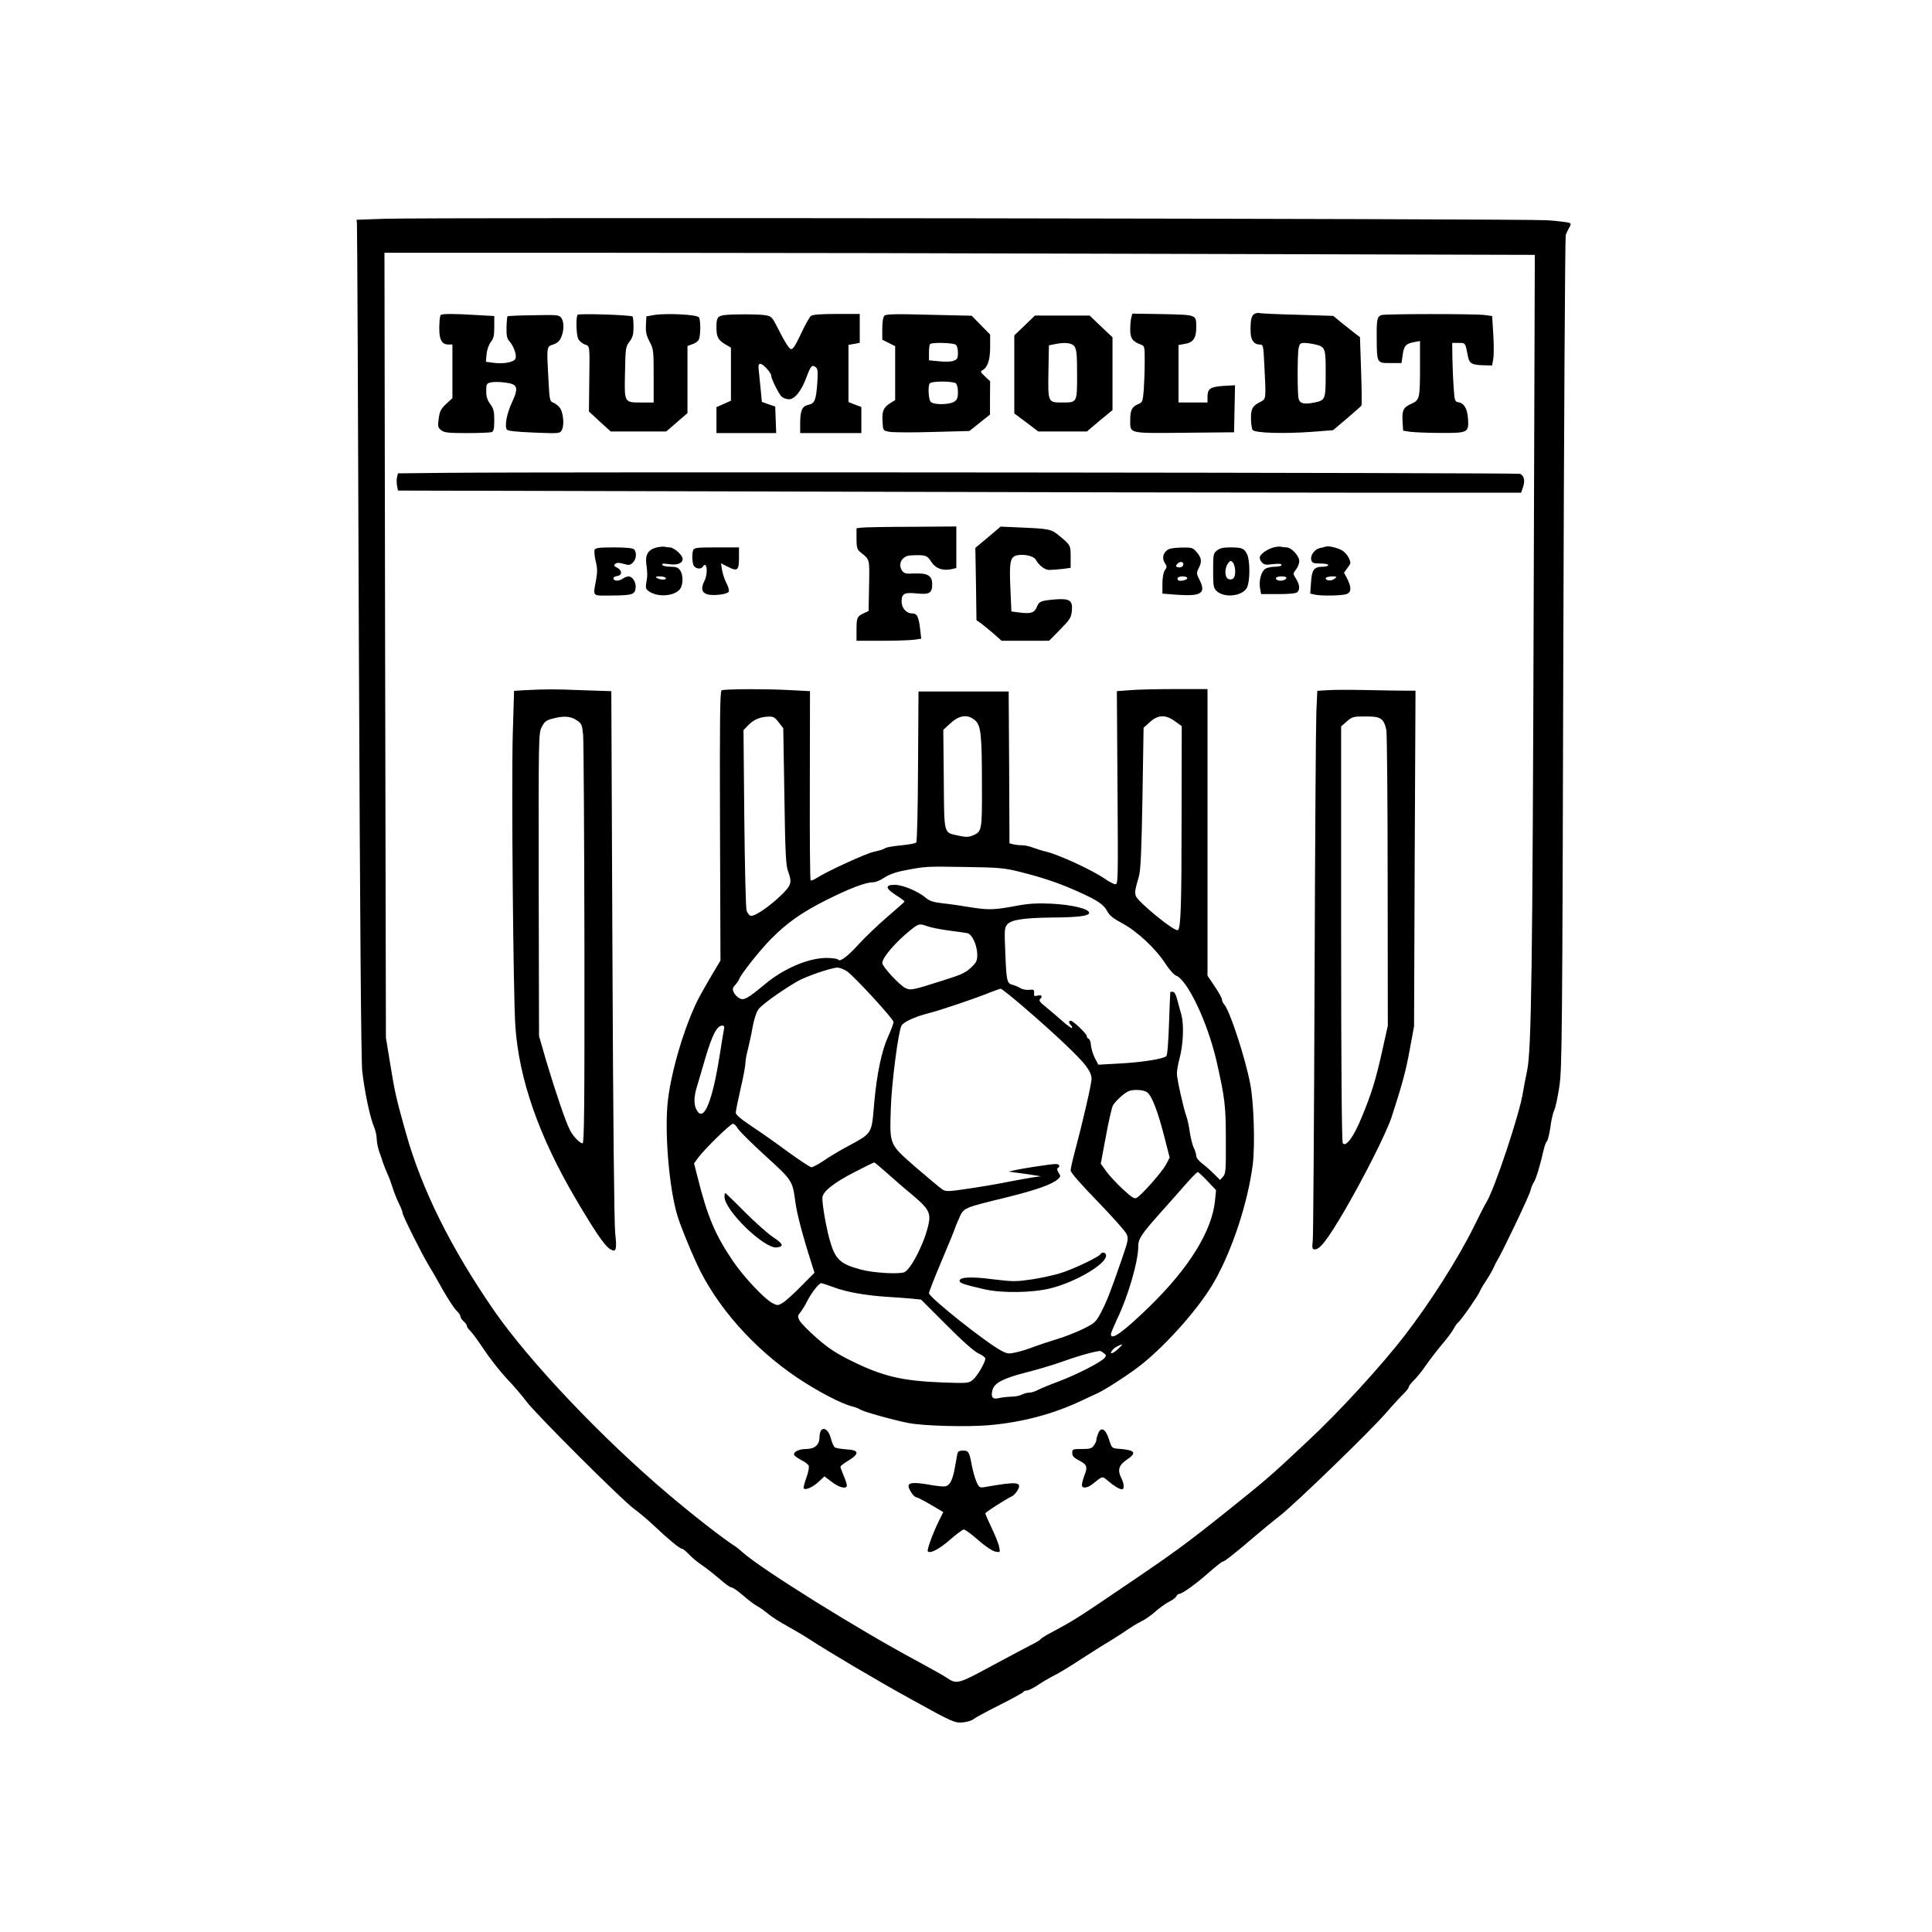
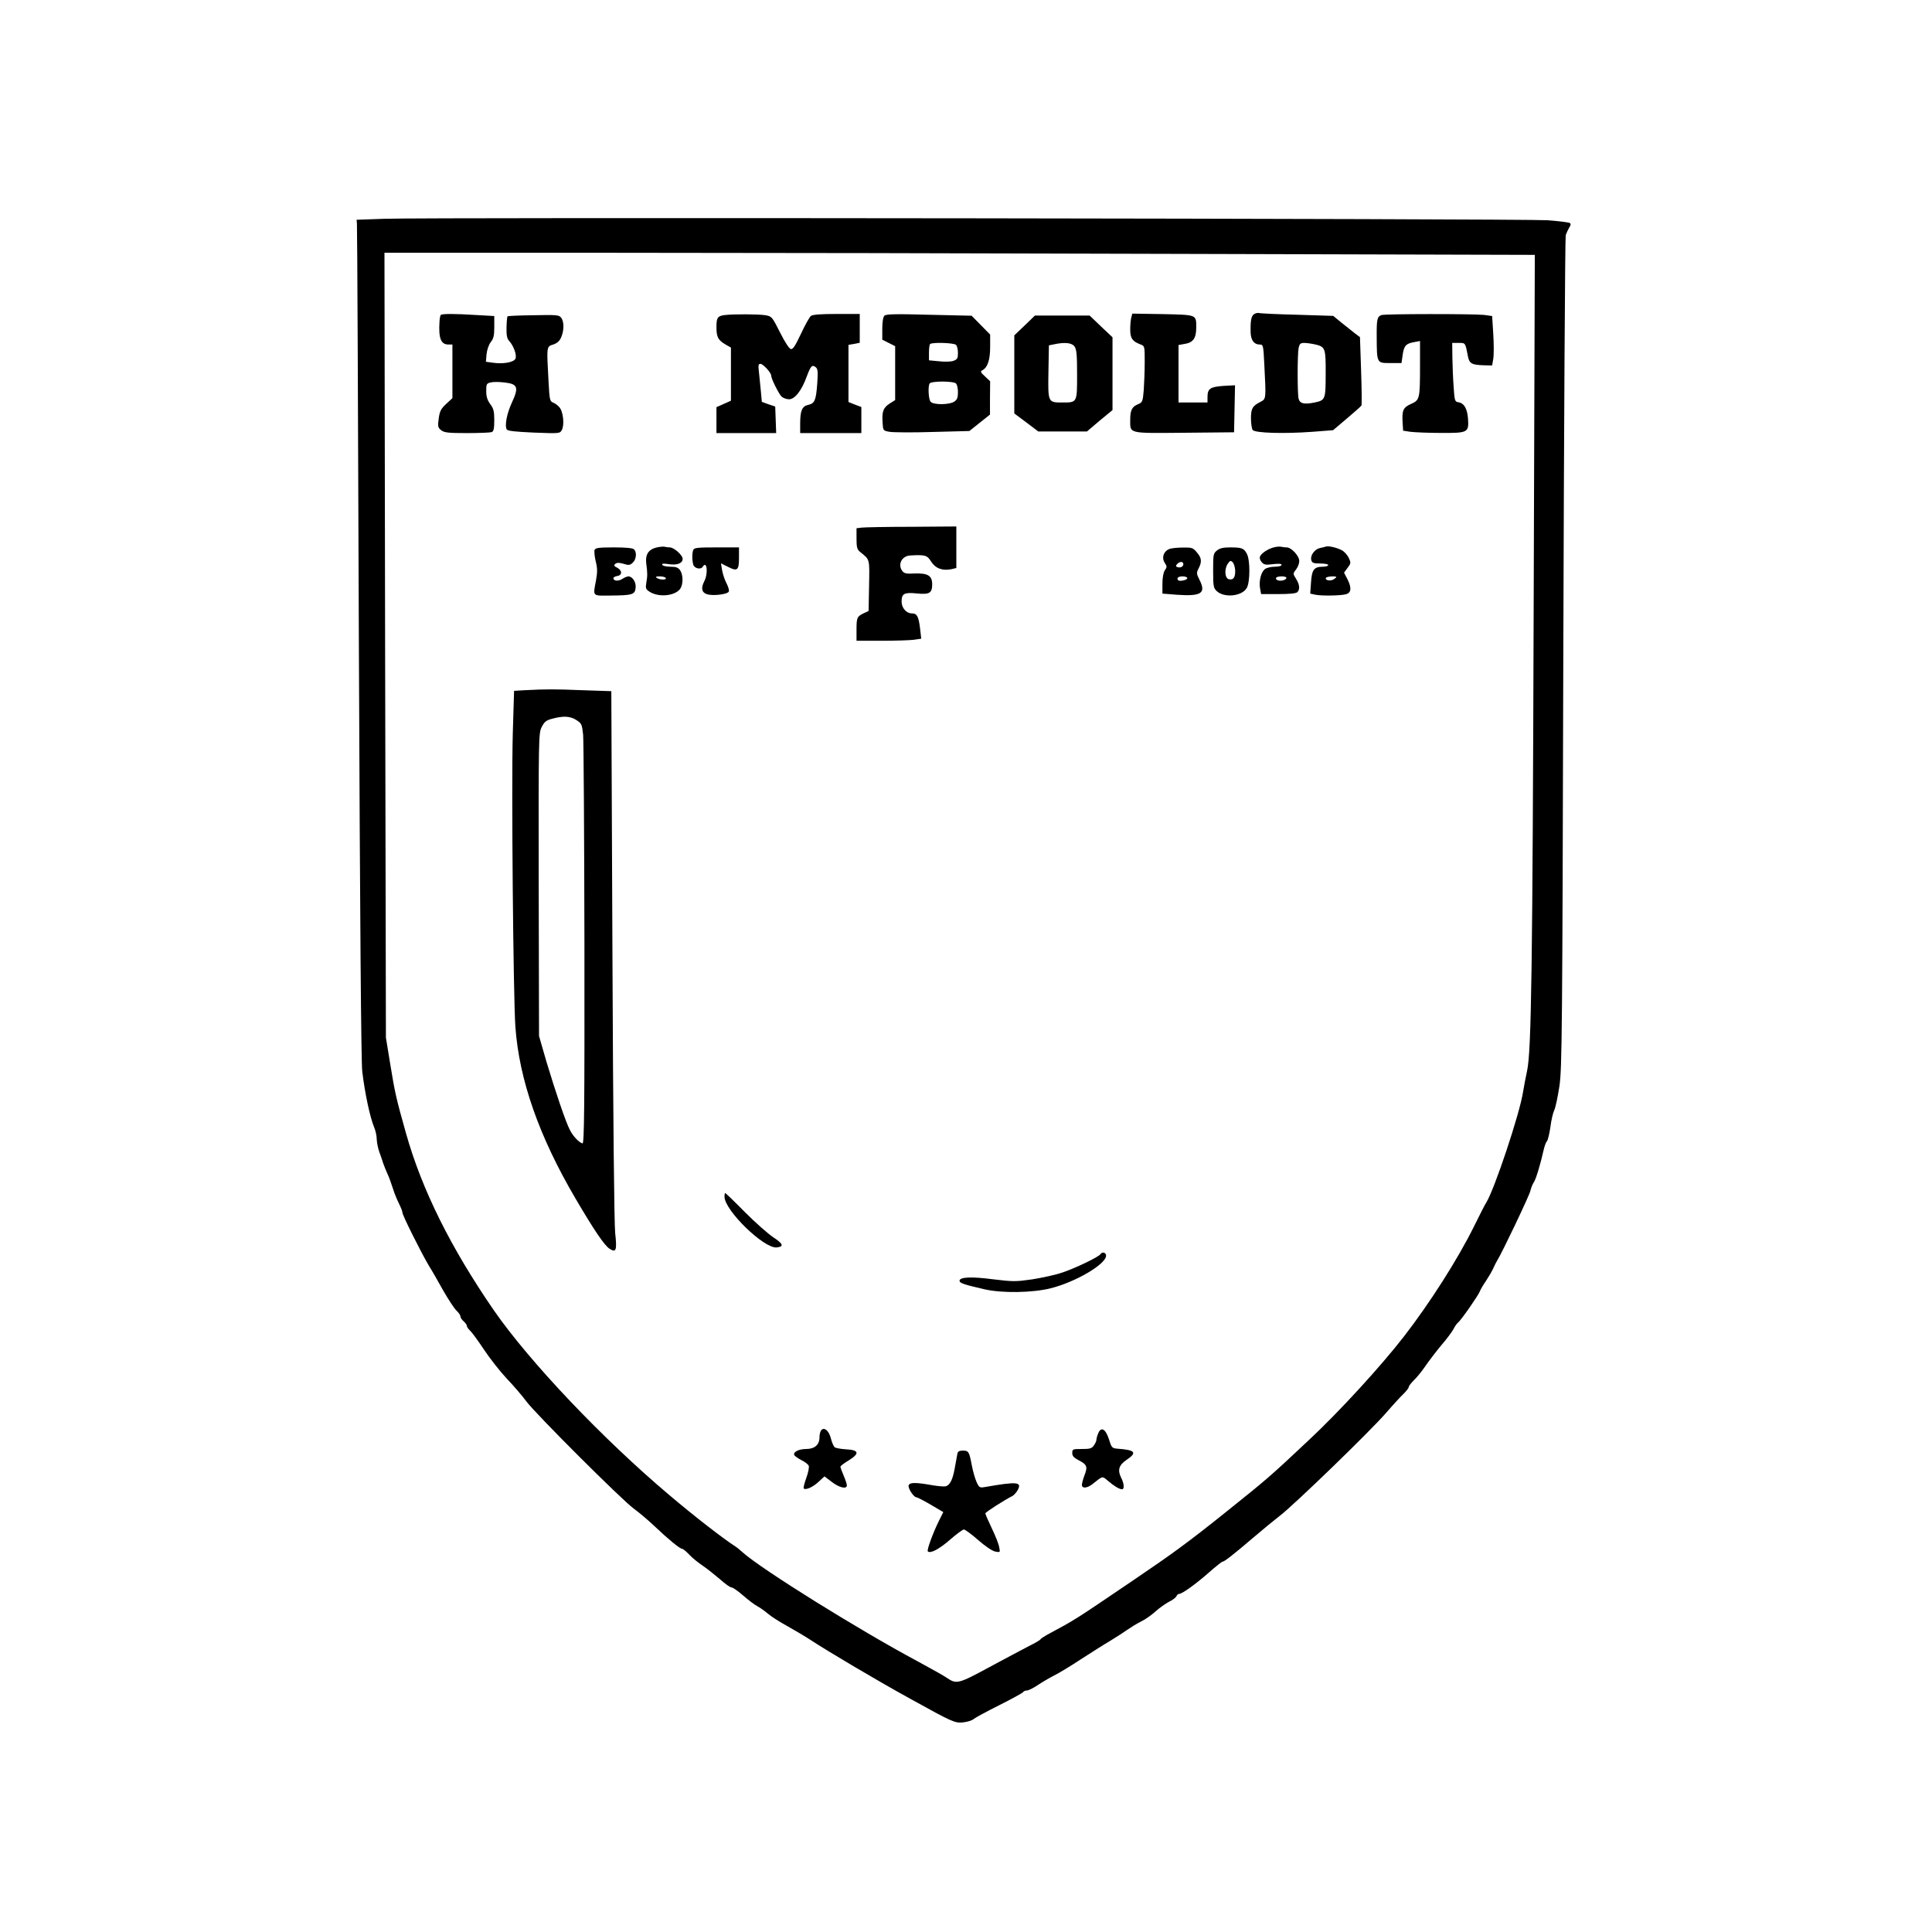
<svg xmlns="http://www.w3.org/2000/svg" version="1.0" width="900pt" height="900pt" viewBox="0 0 1200 1200" preserveAspectRatio="xMidYMid meet">
  <g transform="translate(0,1200) scale(0.1,-0.1)" fill="#000000" stroke="none">
    <path d="M2385 10641 l-170 -6 2 -25 c2 -14 7 -1184 12 -2600 7 -1736 14 -2604 21 -2665 17 -140 48 -284 74 -347 9 -21 16 -54 16 -75 1 -21 8 -56 16 -78 8 -22 19 -53 24 -70 6 -16 16 -43 24 -60 13 -28 19 -44 47 -128 6 -17 20 -49 30 -69 10 -20 19 -43 19 -51 0 -16 116 -248 163 -327 19 -30 59 -100 90 -156 32 -55 68 -111 82 -124 14 -13 25 -29 25 -37 0 -7 9 -21 20 -30 11 -10 20 -22 20 -29 0 -6 9 -19 20 -29 11 -10 49 -62 85 -116 35 -53 99 -135 142 -181 43 -45 98 -109 122 -142 58 -78 592 -611 667 -666 33 -24 91 -73 129 -109 84 -80 158 -141 172 -141 5 0 25 -16 44 -36 18 -20 57 -51 84 -69 28 -19 75 -57 107 -84 31 -28 63 -51 72 -51 8 0 41 -23 73 -51 32 -28 72 -58 88 -66 17 -9 46 -30 66 -47 20 -17 73 -51 119 -76 45 -25 111 -64 146 -87 98 -65 427 -260 619 -365 262 -145 275 -151 327 -146 27 3 56 12 66 21 9 8 81 47 159 86 78 39 145 76 148 81 3 6 14 10 23 10 10 0 40 15 67 33 28 19 73 45 102 60 29 14 103 59 165 100 62 40 142 91 178 112 36 22 85 53 110 71 25 17 65 42 90 54 25 12 64 40 87 61 22 20 60 47 82 59 23 11 44 27 48 35 3 8 10 15 17 15 18 0 105 62 186 134 41 36 79 66 83 66 12 0 70 46 192 150 55 47 129 108 164 135 87 66 560 524 659 638 44 51 94 105 111 121 17 17 31 35 31 41 0 6 14 24 31 41 17 16 49 55 71 87 21 31 66 90 99 130 34 39 68 85 77 102 8 16 21 35 28 40 19 15 125 167 135 193 5 13 22 42 38 65 16 24 36 58 45 77 8 19 20 42 25 50 28 43 200 404 206 432 4 18 14 43 22 55 14 20 42 116 62 205 5 21 13 44 20 51 6 8 15 47 21 88 5 41 16 88 24 104 8 17 22 84 32 150 16 110 18 335 24 2690 4 1414 11 2581 15 2595 5 14 15 35 22 47 10 15 11 23 3 28 -7 4 -69 12 -138 17 -140 10 -6947 19 -7227 9z m4964 -218 l2184 -6 -7 -2146 c-7 -2275 -14 -2799 -41 -2922 -9 -41 -20 -100 -25 -131 -20 -133 -178 -607 -229 -688 -6 -8 -40 -75 -76 -148 -102 -206 -276 -478 -434 -682 -144 -186 -405 -471 -593 -646 -249 -234 -255 -238 -519 -450 -229 -183 -327 -255 -574 -422 -366 -248 -349 -238 -535 -338 -19 -11 -37 -23 -38 -27 -2 -4 -34 -23 -71 -41 -37 -19 -147 -78 -246 -131 -192 -104 -204 -107 -263 -67 -15 11 -97 57 -182 103 -370 198 -968 571 -1086 676 -17 15 -38 33 -47 38 -80 52 -249 183 -410 319 -417 352 -869 829 -1090 1148 -267 388 -446 747 -545 1098 -61 217 -69 251 -98 430 l-27 165 -5 2438 -4 2437 1388 0 c764 0 2372 -3 3573 -7z" />
    <path d="M7788 10048 c-17 -13 -22 -43 -20 -115 2 -47 22 -73 56 -73 22 0 23 -3 29 -127 11 -211 11 -210 -22 -228 -52 -26 -61 -42 -61 -103 0 -31 5 -64 10 -72 12 -20 194 -25 372 -12 l128 10 85 72 c47 40 88 76 91 81 3 5 2 103 -2 217 l-7 208 -32 24 c-18 14 -55 44 -83 66 l-51 42 -223 7 c-123 3 -230 8 -239 11 -8 2 -22 -2 -31 -8z m388 -189 c55 -14 59 -26 58 -179 0 -162 -2 -166 -69 -180 -65 -13 -91 -7 -99 23 -8 29 -8 276 0 316 6 26 11 31 36 31 16 0 49 -5 74 -11z" />
    <path d="M2737 10043 c-3 -5 -6 -21 -7 -38 -7 -106 8 -145 56 -145 l24 0 0 -167 0 -166 -39 -36 c-32 -30 -40 -45 -46 -90 -7 -49 -5 -57 15 -73 19 -15 42 -18 160 -18 76 0 145 3 154 6 12 5 16 21 16 73 0 56 -4 73 -25 101 -18 25 -25 46 -25 81 0 44 2 48 30 54 16 4 55 3 86 -1 79 -9 87 -30 45 -121 -33 -70 -48 -148 -33 -171 6 -9 57 -14 169 -19 160 -6 161 -6 173 17 17 32 8 115 -16 141 -10 12 -28 25 -40 29 -19 8 -21 19 -27 131 -12 219 -13 216 29 229 26 9 40 22 50 46 18 43 18 95 0 120 -14 18 -26 19 -172 16 -87 -1 -160 -4 -162 -7 -2 -2 -5 -33 -6 -68 -1 -49 3 -70 16 -84 29 -32 50 -91 39 -112 -12 -22 -76 -33 -140 -24 l-43 6 4 47 c3 28 14 59 26 75 18 22 22 41 22 95 l0 67 -107 6 c-140 9 -221 9 -226 0z" />
-     <path d="M3588 10045 c-12 -13 -9 -121 3 -149 7 -14 25 -29 40 -35 34 -12 32 2 29 -237 l-2 -180 67 -62 68 -62 173 0 172 0 66 57 66 57 0 208 0 209 30 11 c17 5 35 18 40 28 12 23 13 120 1 139 -11 18 -209 27 -281 14 l-45 -8 -3 -54 c-2 -41 2 -63 22 -102 25 -46 26 -56 26 -214 l0 -165 -73 0 c-111 0 -109 -4 -105 185 3 153 4 162 28 193 20 27 25 45 25 92 0 32 -3 61 -6 64 -10 10 -333 20 -341 11z" />
    <path d="M4500 10043 c-43 -6 -50 -15 -50 -76 0 -60 10 -79 55 -106 l35 -20 0 -165 0 -165 -45 -20 -45 -20 0 -80 0 -81 185 0 186 0 -3 83 -3 82 -42 14 -41 15 -6 65 c-4 36 -9 90 -12 119 -5 42 -4 52 9 52 17 0 67 -55 67 -73 0 -19 46 -111 64 -130 10 -9 31 -17 47 -17 36 0 79 55 110 142 25 66 33 75 56 57 13 -11 14 -28 9 -103 -8 -105 -16 -122 -57 -131 -37 -8 -49 -36 -49 -116 l0 -59 190 0 190 0 0 81 0 81 -40 15 -40 16 0 177 0 178 35 6 35 7 0 89 0 90 -143 0 c-99 0 -148 -4 -160 -12 -9 -7 -37 -57 -62 -111 -35 -74 -50 -98 -63 -95 -10 2 -37 43 -67 103 -49 97 -51 100 -90 107 -42 7 -196 8 -255 1z" />
    <path d="M5493 10039 c-8 -8 -13 -40 -13 -81 l0 -68 40 -20 40 -20 0 -168 0 -167 -35 -22 c-39 -26 -48 -49 -43 -119 3 -48 3 -49 43 -56 22 -4 143 -5 268 -1 l228 6 64 51 64 51 0 103 1 104 -32 30 c-29 27 -30 31 -15 39 32 18 47 65 47 144 l0 77 -57 58 -58 59 -265 6 c-211 6 -268 4 -277 -6z m445 -181 c7 -7 12 -29 12 -50 0 -33 -4 -40 -27 -49 -16 -6 -54 -7 -90 -3 l-63 6 0 47 c0 26 3 51 7 54 12 12 148 8 161 -5z m0 -240 c7 -7 12 -31 12 -54 0 -33 -5 -47 -22 -58 -30 -21 -131 -22 -148 -1 -13 16 -17 95 -6 113 10 16 148 16 164 0z" />
    <path d="M7027 10029 c-4 -13 -7 -47 -7 -75 0 -55 13 -74 63 -93 27 -10 27 -11 27 -109 0 -55 -3 -133 -6 -175 -6 -72 -8 -76 -36 -88 -37 -15 -48 -37 -48 -96 0 -88 -17 -84 335 -81 l310 3 3 146 3 146 -73 -4 c-82 -6 -98 -17 -98 -70 l0 -33 -90 0 -90 0 0 179 0 178 39 7 c52 8 71 36 71 101 0 82 6 79 -208 84 l-189 3 -6 -23z" />
    <path d="M8580 10043 c-26 -10 -30 -26 -29 -138 1 -162 0 -160 84 -160 l70 0 7 49 c8 58 20 72 71 81 l37 7 0 -155 c0 -205 -2 -212 -56 -236 -49 -22 -57 -40 -52 -117 l3 -49 45 -7 c25 -3 109 -7 187 -7 172 -1 177 2 171 90 -5 63 -25 96 -62 101 -19 3 -22 11 -27 93 -4 50 -7 132 -8 183 l-1 92 40 0 c43 0 41 3 58 -85 9 -44 24 -52 104 -54 l46 -1 7 41 c4 23 4 92 0 154 l-7 112 -51 7 c-64 7 -616 7 -637 -1z" />
    <path d="M6364 9978 l-64 -61 0 -242 0 -243 75 -56 74 -56 151 0 151 0 79 67 80 66 0 226 0 226 -71 67 -71 68 -170 0 -170 0 -64 -62z m310 -130 c13 -18 16 -53 16 -175 0 -175 1 -173 -92 -173 -89 0 -89 0 -86 190 l3 165 30 6 c68 15 113 10 129 -13z" />
-     <path d="M2754 9063 l-282 -3 -6 -24 c-3 -13 -3 -37 0 -53 l6 -30 2391 -6 c1316 -4 2886 -7 3489 -7 l1096 0 12 35 c13 40 7 69 -18 82 -15 7 -6008 13 -6688 6z" />
    <path d="M5353 8723 l-33 -4 0 -65 c0 -54 4 -67 22 -82 62 -50 59 -39 56 -210 l-3 -157 -30 -14 c-42 -20 -45 -27 -45 -103 l0 -68 154 0 c84 0 174 3 200 6 l48 7 -7 61 c-9 76 -19 96 -50 96 -36 0 -65 34 -65 74 0 49 17 58 94 50 79 -8 96 2 96 57 0 53 -27 70 -109 67 -52 -3 -65 0 -77 16 -30 41 -2 94 51 96 91 5 104 2 129 -39 27 -42 71 -58 127 -46 l29 7 0 129 0 129 -277 -2 c-153 0 -293 -3 -310 -5z" />
-     <path d="M6137 8663 l-79 -66 4 -225 3 -224 30 -21 c16 -12 51 -41 78 -64 l48 -43 147 0 148 0 68 69 c59 60 69 74 73 113 8 68 -12 82 -103 75 -90 -8 -100 -12 -114 -47 -15 -36 -36 -43 -104 -35 l-54 7 -6 137 c-8 172 -2 203 42 212 44 9 103 -5 115 -27 21 -37 57 -64 84 -64 15 0 52 3 81 6 l52 7 0 68 c0 73 0 73 -74 134 -48 39 -60 41 -246 49 l-115 5 -78 -66z" />
    <path d="M4080 8600 c-52 -12 -73 -44 -66 -100 8 -59 8 -77 0 -122 -5 -31 -3 -38 20 -53 56 -37 159 -27 191 18 19 28 19 87 -1 115 -12 17 -25 22 -59 22 -24 0 -47 5 -51 11 -5 9 6 10 39 5 53 -8 87 5 87 33 0 23 -54 71 -80 71 -10 0 -24 2 -32 4 -7 2 -29 0 -48 -4z m55 -190 c8 -13 -35 -13 -55 0 -11 7 -7 10 17 10 17 0 35 -4 38 -10z" />
    <path d="M7915 8601 c-38 -9 -81 -37 -89 -58 -4 -9 1 -24 11 -35 14 -16 25 -18 70 -12 36 4 53 3 53 -5 0 -6 -18 -11 -42 -11 -24 0 -51 -7 -61 -14 -24 -19 -38 -72 -31 -118 l7 -38 106 0 c70 0 111 4 119 12 17 17 15 46 -8 83 -20 32 -20 32 0 58 11 14 20 37 20 52 0 32 -49 85 -78 85 -11 0 -26 2 -34 4 -7 2 -27 1 -43 -3z m75 -190 c0 -13 -34 -23 -54 -15 -9 3 -13 10 -10 15 7 12 64 12 64 0z" />
    <path d="M8235 8605 c-5 -2 -22 -6 -37 -9 -34 -8 -62 -48 -53 -76 5 -17 15 -20 56 -20 27 0 49 -4 49 -10 0 -5 -15 -10 -33 -10 -55 0 -69 -18 -74 -97 l-5 -70 32 -7 c41 -8 157 -6 190 3 33 9 36 39 10 92 l-22 42 22 30 c21 28 22 31 7 63 -9 18 -29 40 -44 47 -31 16 -82 28 -98 22z m65 -190 c0 -2 -9 -9 -19 -15 -21 -11 -54 -3 -45 11 5 9 64 13 64 4z" />
    <path d="M3693 8584 c-3 -9 0 -40 7 -70 11 -43 11 -68 2 -118 -19 -103 -26 -96 91 -95 135 1 151 6 155 48 4 35 -20 71 -45 71 -7 0 -25 -7 -38 -16 -25 -16 -55 -13 -55 5 0 5 10 11 22 13 33 4 34 34 3 51 -22 11 -24 15 -13 25 11 8 23 8 51 0 32 -10 40 -9 57 7 22 20 27 64 8 83 -8 8 -51 12 -125 12 -94 0 -115 -3 -120 -16z" />
    <path d="M4306 8584 c-8 -20 -8 -62 0 -91 7 -24 47 -33 59 -13 26 42 35 -42 9 -91 -22 -44 -15 -71 21 -81 40 -10 125 1 132 18 3 8 -4 31 -15 52 -11 21 -23 57 -27 81 l-7 42 42 -21 c60 -31 70 -23 70 55 l0 65 -139 0 c-117 0 -140 -2 -145 -16z" />
    <path d="M7262 8590 c-35 -15 -48 -54 -28 -85 15 -23 15 -28 1 -47 -9 -14 -15 -45 -15 -84 l0 -61 88 -7 c154 -11 185 9 142 93 -19 38 -19 43 -5 71 21 41 19 64 -11 99 -24 29 -31 31 -87 30 -34 0 -72 -4 -85 -9z m88 -94 c0 -16 -19 -25 -38 -18 -9 3 -10 8 -1 18 15 18 39 18 39 0z m24 -85 c7 -11 -41 -24 -55 -16 -5 4 -7 11 -4 16 8 12 52 12 59 0z" />
    <path d="M7559 8581 c-23 -18 -24 -26 -24 -125 0 -94 2 -108 21 -126 46 -46 161 -34 189 20 20 39 20 171 0 209 -18 36 -32 41 -105 41 -42 0 -64 -5 -81 -19z m113 -124 c1 -43 -11 -61 -38 -55 -26 4 -31 61 -9 95 15 22 19 23 31 11 8 -8 15 -31 16 -51z" />
    <path d="M3259 7713 l-66 -4 -8 -266 c-9 -324 3 -1625 16 -1818 23 -329 146 -682 374 -1070 114 -194 179 -291 211 -311 41 -27 47 -10 35 97 -6 59 -13 708 -17 1730 l-7 1636 -180 6 c-176 7 -222 7 -358 0z m322 -186 c32 -21 34 -27 41 -92 3 -39 7 -626 8 -1305 1 -1007 -1 -1234 -12 -1232 -22 6 -59 45 -78 83 -26 49 -89 235 -146 425 l-46 159 -2 940 c-1 921 -1 941 19 980 17 33 28 41 65 51 71 19 113 16 151 -9z" />
-     <path d="M4482 7712 c-10 -7 -12 -176 -10 -843 l3 -835 -56 -94 c-31 -52 -68 -118 -83 -147 -83 -166 -164 -434 -187 -623 -23 -186 5 -539 57 -716 17 -58 73 -198 122 -304 121 -263 352 -524 622 -706 127 -85 277 -164 345 -180 17 -4 39 -13 50 -20 24 -14 214 -67 300 -83 93 -18 367 -25 500 -13 203 18 394 68 570 151 44 20 91 43 105 49 55 26 206 125 273 179 165 133 366 363 452 518 112 199 206 489 236 721 15 122 7 387 -16 504 -33 167 -126 451 -161 491 -8 8 -14 22 -14 30 0 9 -20 45 -45 82 l-45 67 0 890 0 890 -203 0 c-112 0 -239 -3 -282 -7 l-78 -6 4 -601 c4 -592 4 -601 -16 -598 -10 2 -37 16 -60 32 -81 56 -289 152 -370 171 -22 5 -57 16 -78 24 -20 8 -52 15 -70 15 -17 0 -42 3 -54 6 l-23 6 -2 472 -3 471 -280 0 -280 0 -3 -465 c-1 -267 -6 -468 -11 -473 -6 -6 -48 -13 -96 -18 -47 -4 -92 -12 -99 -18 -7 -6 -37 -15 -66 -21 -48 -9 -296 -123 -362 -166 -15 -10 -30 -15 -33 -12 -4 3 -6 269 -5 590 l1 585 -113 6 c-157 9 -420 8 -436 -1z m355 -199 l28 -36 7 -421 c5 -346 9 -429 22 -465 27 -73 22 -89 -43 -152 -71 -69 -163 -132 -187 -127 -10 1 -22 17 -27 33 -5 17 -11 275 -14 575 l-5 545 32 33 c34 34 73 50 127 51 26 1 38 -6 60 -36z m1219 13 c37 -31 43 -89 43 -411 1 -275 0 -281 -59 -305 -25 -10 -42 -10 -84 -1 -97 22 -91 -3 -94 349 l-3 309 45 41 c55 51 107 57 152 18z m1242 -6 l42 -30 -1 -578 c0 -537 -5 -671 -22 -689 -16 -16 -254 178 -263 214 -6 24 -5 34 20 120 11 40 16 150 22 487 l7 436 39 35 c50 46 98 48 156 5z m-968 -934 c145 -36 248 -71 364 -123 123 -55 163 -82 184 -124 12 -24 37 -44 91 -73 93 -49 209 -158 268 -249 24 -37 54 -72 67 -76 72 -28 196 -289 252 -531 52 -230 58 -277 58 -491 1 -188 -1 -209 -17 -227 l-19 -21 -37 37 c-20 20 -53 50 -74 65 -21 16 -37 36 -37 48 0 11 -7 33 -15 49 -8 16 -19 60 -25 98 -5 38 -15 83 -21 98 -18 49 -59 232 -59 266 0 18 7 58 15 88 25 91 30 217 12 280 -8 30 -21 74 -27 98 -6 25 -17 42 -25 42 -8 0 -16 -1 -16 -2 -1 -2 -4 -89 -8 -195 -4 -119 -10 -196 -17 -203 -17 -17 -155 -39 -296 -46 l-126 -7 -22 42 c-12 24 -22 59 -24 79 -1 19 -7 37 -14 40 -7 2 -12 9 -12 17 0 14 -84 95 -100 95 -13 0 -13 -13 2 -28 6 -6 9 -14 6 -17 -3 -3 -32 18 -64 47 -33 29 -79 68 -102 87 -31 24 -40 37 -33 44 19 19 12 29 -14 23 -21 -5 -24 -3 -22 16 2 20 -2 23 -31 20 -18 -2 -43 3 -55 11 -12 7 -34 17 -48 20 -35 9 -38 24 -45 202 -6 138 -5 152 12 173 24 29 103 41 279 43 162 1 230 10 230 29 0 25 -109 51 -235 57 -86 4 -139 1 -210 -12 -142 -27 -180 -28 -287 -11 -54 9 -133 21 -175 25 -60 7 -84 14 -107 34 -49 41 -141 80 -191 81 -64 1 -62 -21 5 -64 31 -19 54 -37 53 -40 -2 -4 -51 -47 -109 -97 -58 -50 -135 -124 -172 -164 -70 -78 -121 -117 -132 -99 -3 5 -35 10 -71 10 -111 0 -263 -64 -379 -160 -111 -92 -132 -104 -160 -92 -14 7 -30 23 -37 37 -10 21 -8 29 9 48 11 12 22 29 25 37 11 31 133 184 198 249 100 101 191 164 341 240 146 73 245 111 292 111 16 0 47 13 70 29 29 19 69 34 127 45 131 25 130 25 375 21 208 -3 240 -6 335 -29z m-564 -341 c22 -7 81 -19 130 -25 49 -6 99 -14 112 -16 30 -6 61 -74 62 -133 0 -38 -5 -49 -39 -81 -32 -31 -62 -45 -168 -78 -197 -63 -208 -65 -241 -48 -38 20 -142 133 -142 154 0 34 82 130 173 203 55 44 56 44 113 24z m-505 -278 c44 -30 289 -296 289 -315 0 -8 -15 -49 -34 -91 -40 -88 -70 -232 -86 -411 -17 -199 -9 -185 -170 -273 -47 -25 -112 -64 -145 -87 -33 -22 -67 -40 -75 -40 -8 0 -73 43 -145 95 -71 53 -174 125 -227 160 -67 45 -98 71 -98 84 0 11 14 78 30 149 17 72 30 143 30 159 0 16 7 56 16 88 8 33 22 95 29 138 8 44 23 91 36 108 20 28 139 114 242 174 54 31 209 84 248 85 14 0 41 -10 60 -23z m1095 -220 c189 -162 350 -314 389 -368 23 -30 35 -58 35 -79 0 -32 -57 -278 -105 -457 -14 -51 -25 -102 -25 -113 0 -13 63 -85 168 -193 92 -95 173 -186 180 -203 12 -28 9 -42 -32 -160 -70 -203 -93 -260 -128 -327 -31 -58 -38 -65 -108 -100 -41 -20 -113 -49 -160 -63 -47 -14 -112 -36 -145 -48 -33 -13 -83 -29 -111 -35 -46 -11 -56 -10 -90 7 -93 47 -454 334 -454 360 0 8 36 100 80 204 44 104 80 192 80 195 0 3 12 32 26 64 31 69 22 65 304 134 180 45 276 79 312 112 16 15 17 18 3 39 -9 14 -11 25 -5 29 18 11 10 25 -14 25 -27 0 -199 -26 -256 -39 l-35 -8 50 -7 c28 -3 73 -10 100 -14 l50 -8 -50 -7 c-27 -4 -93 -16 -145 -26 -52 -11 -162 -30 -243 -42 -131 -20 -152 -21 -172 -8 -13 8 -86 69 -164 136 -170 149 -165 138 -158 368 4 149 46 476 66 514 12 23 83 56 166 77 73 18 298 94 390 132 28 11 55 20 60 21 6 0 69 -50 141 -112z m-1860 -144 c-3 -16 -15 -86 -26 -158 -44 -278 -95 -407 -137 -349 -24 33 -26 82 -5 152 11 37 35 117 52 177 44 148 73 205 107 205 11 0 13 -8 9 -27z m2632 -390 c29 -25 65 -122 104 -274 l33 -129 -23 -44 c-25 -46 -151 -189 -182 -206 -14 -8 -30 2 -83 51 -36 33 -83 83 -103 110 l-37 51 32 171 c17 93 37 180 44 192 7 13 32 39 55 59 37 30 51 36 92 36 31 0 55 -6 68 -17z m-2545 -223 c10 -16 87 -93 172 -170 168 -153 167 -153 185 -285 9 -72 48 -219 100 -380 l19 -60 -82 -83 c-45 -46 -96 -92 -114 -103 -31 -19 -34 -19 -65 -3 -50 26 -176 160 -244 259 -112 165 -159 275 -223 530 l-20 79 26 36 c40 54 200 210 215 210 8 0 22 -13 31 -30z m932 -281 c44 -40 115 -101 159 -137 90 -76 107 -105 95 -167 -20 -109 -105 -281 -150 -306 -30 -15 -194 -6 -274 16 -130 35 -159 64 -194 192 -22 83 -44 212 -43 253 0 38 71 94 202 161 63 33 117 59 120 59 3 0 41 -32 85 -71z m1985 -45 l53 -56 -6 -62 c-18 -190 -159 -419 -408 -662 -163 -158 -239 -213 -239 -171 0 7 18 50 39 95 67 138 131 357 131 450 0 48 17 74 141 213 57 64 130 146 162 183 32 36 62 66 66 66 5 0 32 -25 61 -56z m-2323 -659 c79 -30 199 -51 333 -60 52 -3 121 -8 153 -11 l58 -6 157 -157 c101 -102 172 -164 199 -177 23 -10 43 -25 43 -32 0 -24 -50 -110 -77 -132 -27 -22 -33 -22 -183 -17 -260 10 -377 38 -575 136 -93 46 -141 78 -212 140 -51 45 -99 94 -107 109 -13 25 -12 30 6 52 11 14 31 46 43 71 26 51 72 109 86 109 5 0 39 -11 76 -25z m1765 -386 c-34 -31 -56 -33 -31 -3 11 14 44 32 59 33 3 0 -10 -13 -28 -30z m-87 -23 c17 -12 17 -16 6 -30 -23 -27 -171 -103 -282 -145 -57 -21 -117 -46 -134 -55 -16 -9 -40 -16 -53 -16 -13 0 -33 -6 -45 -12 -12 -7 -42 -13 -67 -13 -25 -1 -60 -5 -77 -9 -37 -10 -50 6 -39 49 11 45 65 73 207 110 74 18 179 50 234 70 80 29 179 58 226 64 3 1 14 -5 24 -13z" />
    <path d="M6835 4210 c-10 -17 -158 -88 -237 -114 -40 -14 -123 -32 -185 -42 -104 -15 -119 -15 -244 0 -137 18 -209 14 -209 -9 0 -15 29 -24 155 -53 108 -25 298 -22 410 6 156 39 345 150 345 203 0 20 -24 26 -35 9z" />
    <path d="M4500 4567 c0 -84 245 -323 324 -315 47 5 41 22 -21 63 -32 21 -111 91 -176 156 -65 66 -120 119 -123 119 -2 0 -4 -10 -4 -23z" />
-     <path d="M8244 7713 l-62 -4 -6 -132 c-3 -73 -8 -827 -11 -1677 -3 -850 -8 -1571 -11 -1602 -5 -52 -4 -58 13 -58 32 0 76 57 181 235 121 207 261 484 295 585 65 200 89 286 113 420 l27 145 4 1043 5 1042 -64 0 c-36 0 -145 2 -244 4 -98 2 -207 2 -240 -1z m336 -181 c15 -12 25 -35 31 -68 4 -27 8 -451 8 -942 l1 -893 -35 -157 c-41 -184 -67 -267 -129 -416 -48 -118 -98 -184 -116 -156 -6 9 -10 501 -10 1301 l0 1287 35 31 c33 29 41 31 114 31 61 0 84 -4 101 -18z" />
    <path d="M5102 3118 c-7 -7 -12 -27 -12 -45 0 -47 -30 -73 -83 -73 -47 0 -84 -20 -73 -39 4 -6 24 -20 45 -31 21 -10 41 -26 44 -34 4 -9 -3 -43 -15 -76 -12 -33 -19 -62 -16 -65 12 -12 57 8 92 41 l37 34 46 -35 c47 -36 93 -46 93 -21 0 8 -9 35 -20 61 -11 26 -20 50 -20 55 0 5 23 22 51 39 70 43 65 65 -16 69 -33 2 -65 8 -71 13 -6 5 -17 30 -23 54 -12 48 -40 72 -59 53z" />
    <path d="M6820 3094 c-6 -14 -10 -31 -10 -37 0 -7 -7 -23 -16 -35 -13 -19 -24 -22 -75 -22 -56 0 -59 -1 -59 -25 0 -19 10 -29 40 -45 51 -26 57 -40 36 -93 -9 -24 -16 -50 -16 -60 0 -24 33 -21 67 6 64 51 58 50 95 19 36 -31 70 -52 87 -52 16 0 13 36 -5 71 -24 48 -15 79 34 112 67 45 54 61 -58 69 -33 3 -36 6 -53 61 -21 64 -50 78 -67 31z" />
    <path d="M5946 2968 c-2 -13 -9 -52 -16 -88 -13 -72 -30 -105 -57 -112 -10 -2 -49 1 -88 8 -97 17 -134 17 -141 -1 -7 -16 31 -75 48 -75 6 0 46 -21 89 -46 l78 -46 -28 -56 c-36 -73 -76 -181 -68 -188 15 -15 69 13 136 71 41 36 80 65 88 65 7 0 47 -29 88 -65 44 -39 88 -68 106 -72 32 -6 32 -6 25 28 -3 19 -24 72 -46 117 -22 46 -40 88 -40 92 0 7 118 83 170 109 8 5 22 20 30 34 30 53 -1 56 -201 21 -34 -6 -37 -4 -53 30 -9 20 -23 67 -30 105 -16 85 -20 91 -56 91 -23 0 -31 -5 -34 -22z" />
  </g>
</svg>